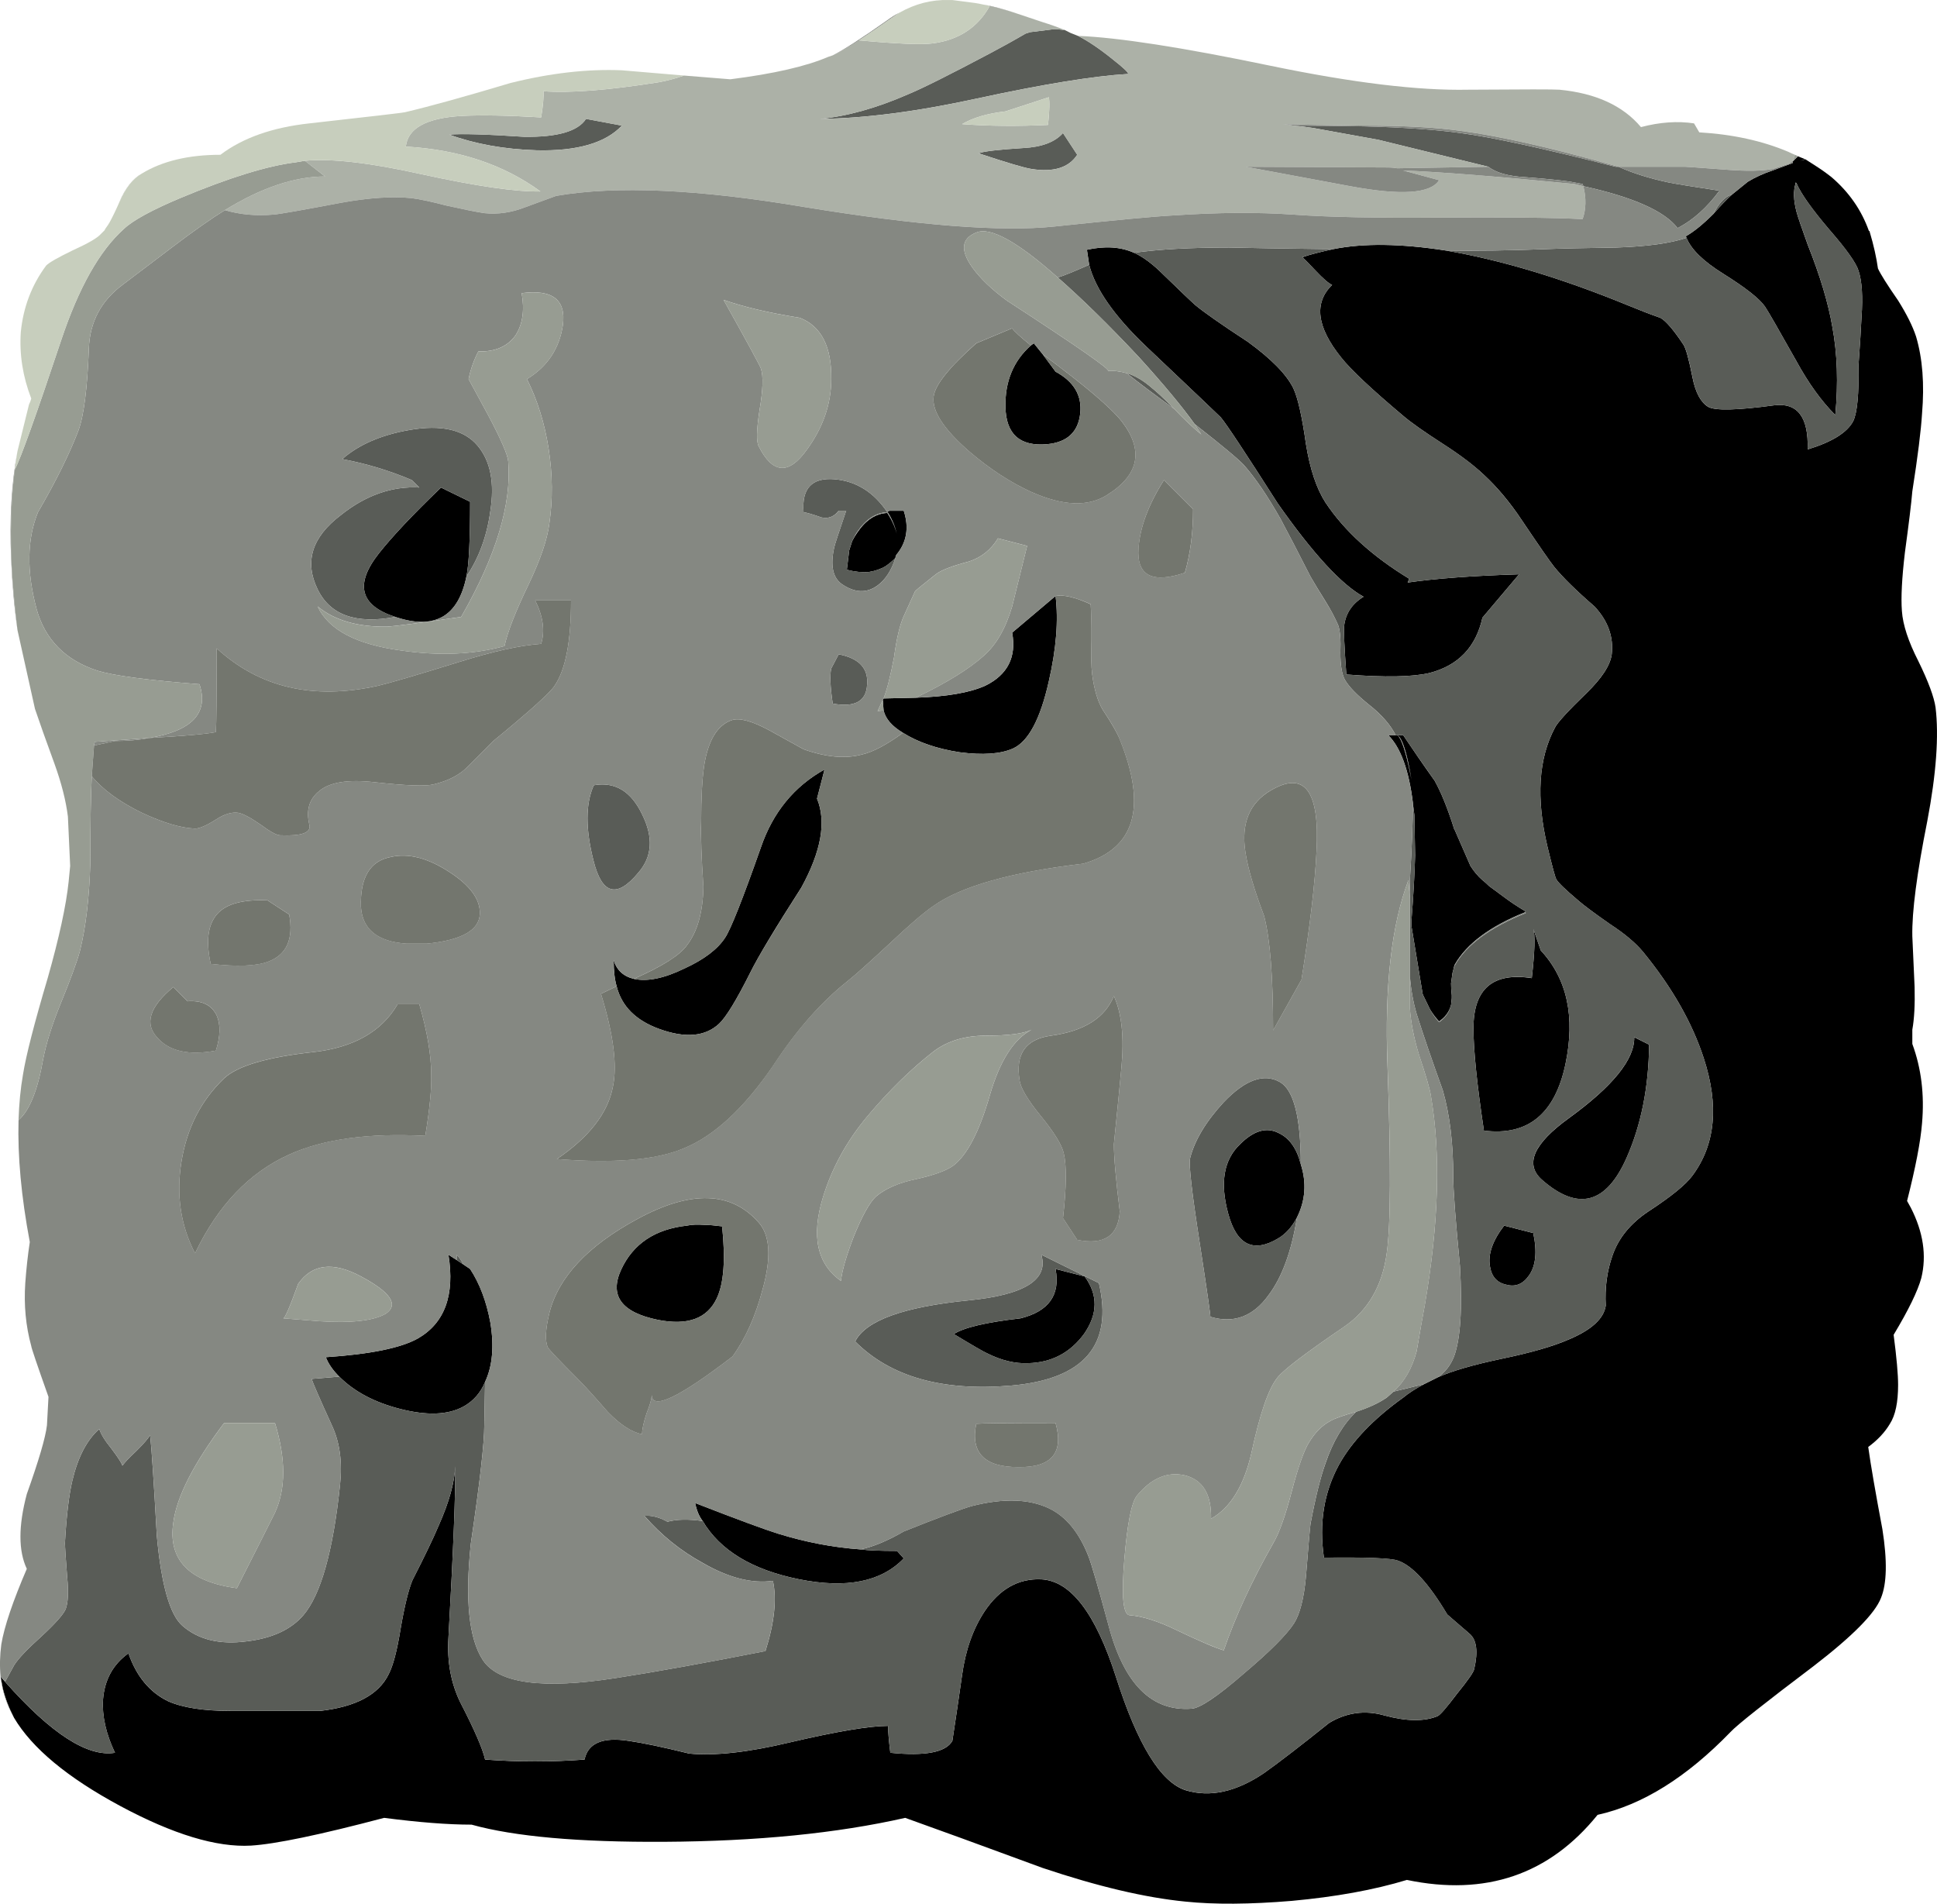
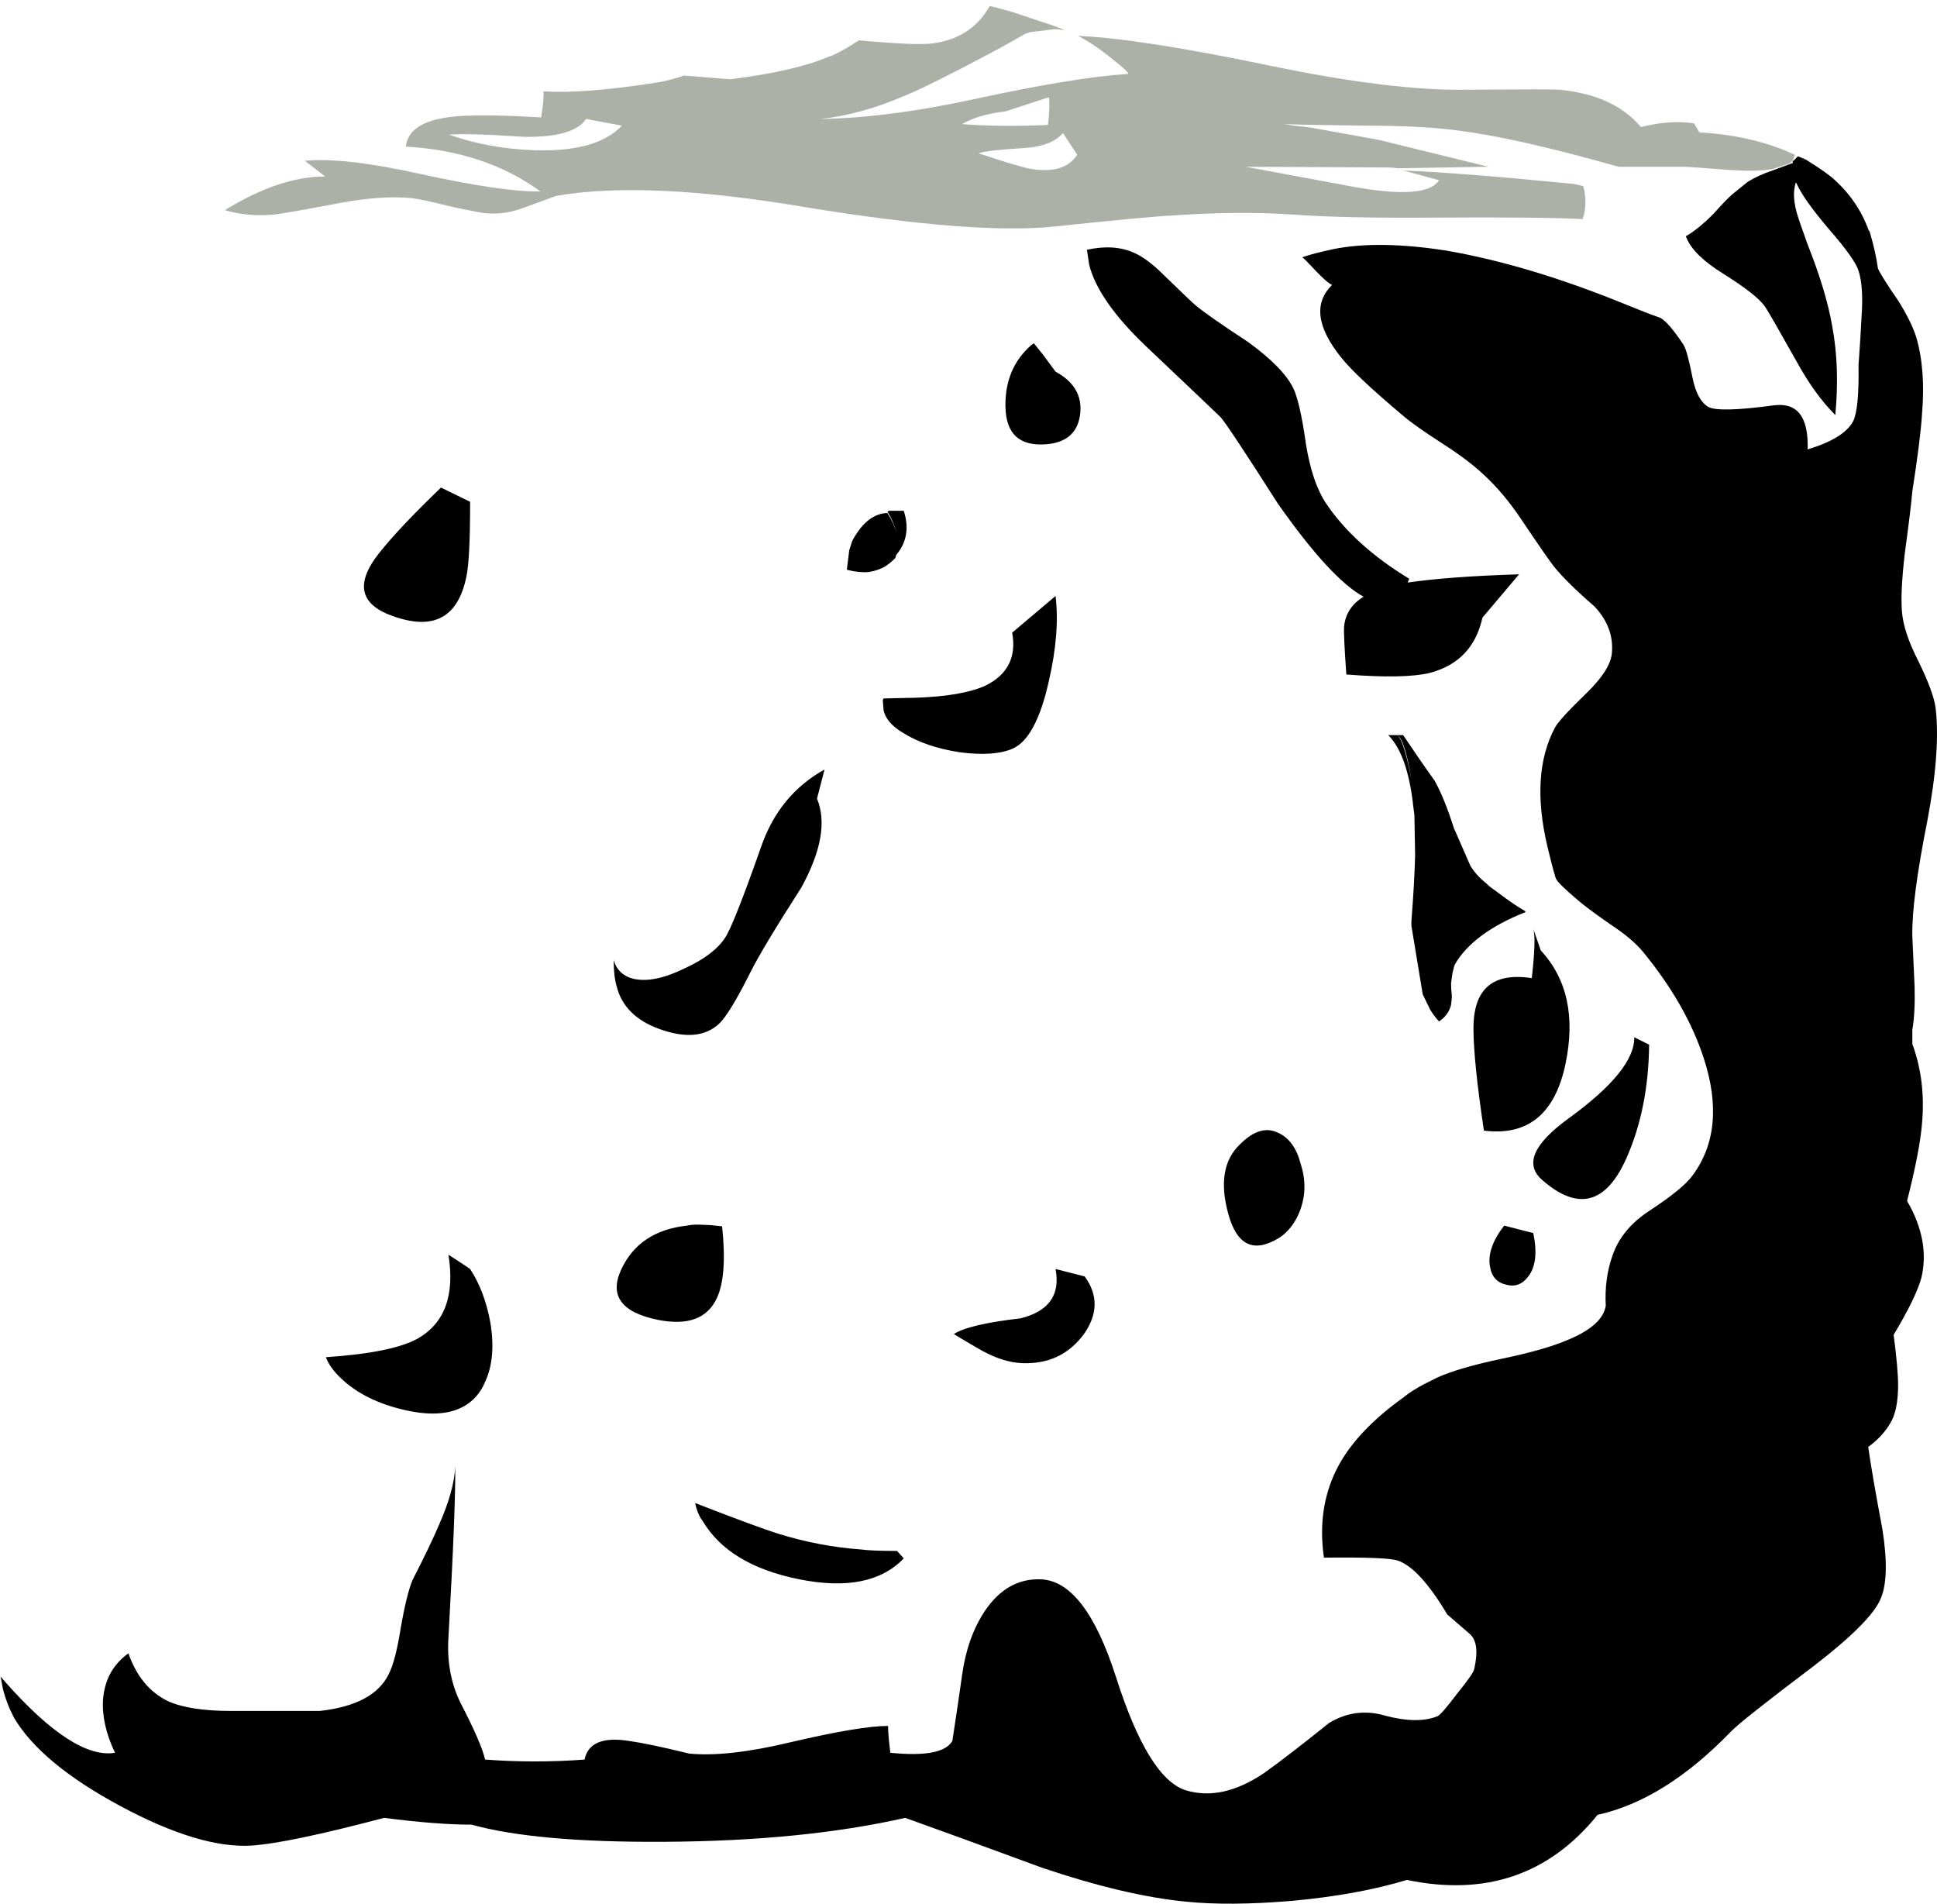
<svg xmlns="http://www.w3.org/2000/svg" version="1.1" viewBox="0 0 129.54 127.29" xml:space="preserve">
  <g transform="matrix(1.25 0 0 -1.25 0 127.29)">
    <g fill-rule="evenodd">
      <path d="m96.113 92.033-0.043 0.039v-0.039c-0.132-0.402-0.117-0.906 0.043-1.524 0.078-0.293 0.282-0.878 0.598-1.757 0.668-1.68 1.109-3.149 1.32-4.399 0.27-1.441 0.321-3.015 0.16-4.722-0.746 0.746-1.437 1.707-2.078 2.878-0.961 1.707-1.519 2.684-1.683 2.922-0.293 0.426-1.039 1.012-2.239 1.762-1.066 0.664-1.718 1.305-1.961 1.918l-0.039 0.082c0.426 0.238 0.918 0.637 1.481 1.199 0.426 0.481 0.758 0.824 1 1.039l0.84 0.68c0.398 0.242 0.84 0.441 1.32 0.602l1.078 0.398v0.082l0.281 0.277 0.2-0.078 0.203-0.082h-0.043l-0.239-0.078 0.282 0.078 0.558-0.359c0.293-0.188 0.575-0.387 0.84-0.598 0.934-0.801 1.602-1.762 2-2.883h0.039v-0.039c0.215-0.718 0.36-1.375 0.442-1.961 0.132-0.293 0.492-0.867 1.082-1.718 0.449-0.719 0.773-1.36 0.957-1.922 0.347-1.172 0.453-2.543 0.32-4.117-0.055-0.907-0.227-2.293-0.52-4.161-0.054-0.64-0.187-1.734-0.398-3.281-0.16-1.359-0.215-2.398-0.16-3.121 0.051-0.746 0.348-1.641 0.879-2.68 0.535-1.093 0.84-1.918 0.922-2.48 0.183-1.52 0.039-3.547-0.442-6.078-0.558-2.801-0.828-4.856-0.801-6.16 0.028-0.668 0.067-1.575 0.122-2.719 0.023-0.934-0.016-1.695-0.122-2.281v-0.762c0.481-1.305 0.653-2.719 0.52-4.238-0.078-0.989-0.348-2.375-0.801-4.161l0.199-0.359c0.668-1.308 0.856-2.562 0.563-3.762-0.188-0.691-0.68-1.707-1.481-3.039 0.161-1.226 0.239-2.121 0.239-2.679 0-0.934-0.145-1.629-0.438-2.082-0.269-0.454-0.656-0.868-1.16-1.239 0.133-0.961 0.387-2.425 0.758-4.402 0.266-1.68 0.242-2.906-0.078-3.68-0.321-0.824-1.52-2.039-3.602-3.64-2.613-1.973-4.093-3.145-4.441-3.52-2.348-2.426-4.719-3.906-7.117-4.437-2.586-3.2-5.989-4.36-10.203-3.481-1.758-0.535-3.813-0.906-6.157-1.121-2.242-0.187-4.136-0.199-5.683-0.039-2.16 0.211-4.703 0.813-7.637 1.797-3.336 1.23-5.789 2.121-7.363 2.683-3.653-0.828-7.946-1.253-12.879-1.281-4.586-0.027-8.028 0.281-10.321 0.918-1.253 0-2.812 0.121-4.679 0.363-3.442-0.91-5.813-1.402-7.121-1.484-1.84-0.105-4.172 0.602-7 2.121-2.825 1.52-4.719 3.094-5.68 4.719-0.266 0.508-0.465 1.027-0.598 1.562l-0.121 0.641 0.242-0.281c2.454-2.774 4.415-4.039 5.879-3.797-0.48 1.012-0.695 1.957-0.64 2.84 0.082 1.066 0.535 1.89 1.359 2.48 0.426-1.226 1.133-2.082 2.121-2.562 0.774-0.344 1.895-0.52 3.36-0.52h4.761c1.918 0.215 3.145 0.867 3.68 1.961 0.238 0.453 0.453 1.266 0.641 2.442 0.211 1.226 0.425 2.093 0.636 2.597 0.641 1.254 1.11 2.227 1.403 2.922 0.558 1.254 0.851 2.305 0.879 3.16 0.027-1.336-0.094-4.386-0.36-9.16-0.082-1.281 0.133-2.441 0.641-3.48 0.746-1.442 1.187-2.453 1.32-3.043 1.785-0.133 3.559-0.133 5.32 0 0.184 0.882 0.973 1.215 2.36 1 0.746-0.106 1.828-0.332 3.238-0.68 1.359-0.133 3.16 0.066 5.402 0.602 2.504 0.585 4.25 0.878 5.239 0.878 0-0.293 0.039-0.773 0.121-1.437 1.867-0.188 2.972 0.023 3.32 0.637 0.184 1.203 0.359 2.375 0.52 3.523 0.183 1.332 0.586 2.465 1.199 3.399 0.801 1.199 1.812 1.773 3.039 1.718 1.574-0.078 2.906-1.824 4-5.238 1.148-3.602 2.387-5.613 3.719-6.043 1.308-0.398 2.707-0.09 4.203 0.922 0.824 0.586 1.984 1.48 3.48 2.68 0.93 0.558 1.918 0.695 2.957 0.398 1.176-0.316 2.121-0.332 2.84-0.039 0.133 0.055 0.481 0.453 1.043 1.199 0.586 0.723 0.891 1.16 0.918 1.321 0.215 0.933 0.133 1.558-0.238 1.882-0.774 0.664-1.176 1.012-1.203 1.039-0.985 1.653-1.864 2.614-2.637 2.879-0.348 0.133-1.668 0.188-3.961 0.16-0.266 1.84 0 3.493 0.801 4.961 0.691 1.254 1.84 2.454 3.437 3.598 0.293 0.242 0.668 0.484 1.121 0.723l0.719 0.359c0.774 0.348 1.922 0.68 3.442 1 1.546 0.32 2.746 0.664 3.601 1.039 1.199 0.508 1.852 1.106 1.957 1.801-0.051 0.961 0.067 1.851 0.36 2.68 0.32 0.933 0.96 1.718 1.921 2.359 1.227 0.801 2.012 1.441 2.36 1.922 1.226 1.652 1.426 3.746 0.601 6.277-0.617 1.895-1.695 3.789-3.242 5.68-0.398 0.48-0.984 0.976-1.758 1.48-0.882 0.614-1.453 1.043-1.722 1.282-0.692 0.586-1.078 0.961-1.16 1.121-0.051 0.05-0.211 0.64-0.481 1.758-0.613 2.585-0.48 4.707 0.402 6.359 0.133 0.269 0.692 0.883 1.68 1.84 0.828 0.801 1.281 1.496 1.359 2.082 0.106 0.933-0.199 1.785-0.918 2.558-0.988 0.856-1.707 1.563-2.16 2.121-0.214 0.266-0.789 1.094-1.722 2.481-0.637 0.961-1.317 1.773-2.039 2.441-0.532 0.504-1.254 1.051-2.161 1.637-1.039 0.668-1.757 1.176-2.16 1.523-1.679 1.411-2.785 2.45-3.316 3.118-1.309 1.629-1.469 2.922-0.484 3.882-0.184 0.079-0.477 0.333-0.879 0.758-0.426 0.453-0.664 0.696-0.719 0.719 0.371 0.137 0.933 0.281 1.68 0.441 1.601 0.321 3.601 0.293 6-0.078 2.96-0.507 6.199-1.48 9.718-2.922 0.641-0.265 1.227-0.492 1.762-0.679 0.293-0.16 0.707-0.641 1.238-1.442 0.133-0.211 0.293-0.797 0.481-1.757 0.16-0.801 0.441-1.321 0.84-1.563 0.375-0.211 1.547-0.184 3.519 0.082 1.254 0.16 1.856-0.625 1.801-2.359 1.309 0.398 2.121 0.906 2.441 1.519 0.215 0.453 0.305 1.453 0.282 3 0.078 1.094 0.132 1.946 0.16 2.559 0.078 1.094 0.023 1.922-0.16 2.48-0.133 0.426-0.657 1.16-1.563 2.2-0.933 1.097-1.519 1.921-1.758 2.484zm-37.84-4.363-0.121 0.8c0.961 0.215 1.801 0.161 2.52-0.16 0.48-0.211 1.016-0.613 1.601-1.199 0.907-0.879 1.465-1.414 1.68-1.602 0.481-0.398 1.414-1.05 2.801-1.957 1.25-0.906 2.066-1.734 2.437-2.48 0.243-0.508 0.469-1.508 0.68-3 0.215-1.336 0.563-2.375 1.043-3.121 1.012-1.52 2.508-2.879 4.481-4.078l-0.083-0.203c1.469 0.214 3.454 0.363 5.961 0.441l-1.961-2.32c-0.347-1.575-1.292-2.559-2.839-2.961-0.907-0.211-2.387-0.239-4.442-0.078-0.105 1.464-0.144 2.332-0.117 2.601 0.078 0.664 0.426 1.184 1.039 1.559-1.172 0.64-2.707 2.304-4.598 5-1.734 2.719-2.75 4.254-3.043 4.597-0.105 0.11-1.441 1.375-4 3.801-1.707 1.629-2.718 3.082-3.039 4.36zm18.239-39.84-0.379 0.781c-8e-3 0.023-0.016 0.043-0.02 0.059l-0.601 3.64v0.242c0.105 1.332 0.172 2.504 0.199 3.52l-0.039 2.16c-0.027 0.211-0.051 0.414-0.078 0.598v0.043c-0.215 1.758-0.656 2.972-1.321 3.636h0.797c0.535-0.796 1.094-1.613 1.684-2.437 0.344-0.613 0.691-1.469 1.039-2.563 0-0.023 0.012-0.05 0.039-0.078l0.84-1.922c0.187-0.293 0.398-0.546 0.64-0.757 0.106-0.082 0.227-0.188 0.36-0.321l0.922-0.679c0.293-0.215 0.636-0.442 1.039-0.68-0.028 0-0.039-0.016-0.039-0.039-1.867-0.746-3.121-1.68-3.762-2.801-0.035-0.086-0.059-0.18-0.078-0.281l-0.043-0.16-0.078-0.559c0-0.187 0.012-0.402 0.039-0.641v-0.16l-0.039-0.359-0.039-0.121c-0.098-0.297-0.297-0.551-0.602-0.758-0.18 0.191-0.34 0.406-0.48 0.637zm11.718-1.879c-0.023-2.266-0.425-4.281-1.199-6.039-1.093-2.481-2.597-2.883-4.519-1.203-0.957 0.828-0.481 1.933 1.441 3.32 2.348 1.707 3.508 3.148 3.481 4.32l0.796-0.398zm-6.199 6.199 0.403-1.16c1.41-1.52 1.851-3.547 1.32-6.078-0.563-2.668-2.016-3.856-4.363-3.559-0.371 2.477-0.559 4.305-0.559 5.477 0 2.109 1.039 3 3.121 2.679 0.16 1.415 0.188 2.297 0.078 2.641zm-7.32 10.359c0.187-0.023 0.402-0.558 0.641-1.597 0.058-0.262 0.113-0.52 0.16-0.781-0.047 0.289-0.098 0.574-0.16 0.859-0.211 0.988-0.426 1.496-0.641 1.519zm-5.117-22.957c0.316-0.988 0.25-1.933-0.203-2.843-0.266-0.504-0.598-0.879-1-1.118-1.332-0.8-2.227-0.359-2.68 1.321-0.453 1.652-0.238 2.89 0.641 3.719 0.718 0.718 1.402 0.921 2.039 0.601 0.586-0.266 0.988-0.828 1.203-1.68zm10.117-5.441c-0.106 0.641 0.148 1.359 0.762 2.16l1.558-0.398c0.215-1.016 0.133-1.774-0.238-2.282-0.32-0.453-0.723-0.613-1.203-0.48-0.504 0.105-0.797 0.441-0.879 1zm-42.117-13.641c-0.188 0.243-0.321 0.563-0.403 0.961 2.266-0.879 3.747-1.425 4.442-1.64 1.465-0.453 2.933-0.735 4.398-0.84 0.403-0.055 1.055-0.082 1.961-0.082l0.36-0.399c-1.2-1.254-3.067-1.625-5.598-1.117-2.508 0.504-4.227 1.543-5.16 3.117zm-19.442 7.723c-0.347 0.344-0.586 0.691-0.718 1.039 2.371 0.16 4.011 0.492 4.918 1 1.441 0.824 1.988 2.32 1.64 4.481l0.442-0.282 0.359-0.238 0.359-0.242c0.508-0.774 0.868-1.719 1.078-2.84 0.215-1.281 0.122-2.348-0.277-3.199-0.242-0.586-0.629-1.028-1.16-1.321-0.828-0.453-1.961-0.492-3.402-0.121-1.36 0.348-2.438 0.922-3.239 1.723zm37.641 54.68 0.68-0.922c0.984-0.531 1.425-1.281 1.32-2.238-0.109-0.989-0.695-1.536-1.762-1.641-1.465-0.133-2.211 0.531-2.238 2-0.027 1.359 0.426 2.453 1.359 3.281l0.16 0.117 0.481-0.597zm-8.52-19.043-0.043 0.562 0.043 0.078 1.719 0.039c1.653 0.055 2.895 0.27 3.719 0.641 1.199 0.586 1.68 1.535 1.441 2.84l2.321 1.961c0.16-1.305 0.039-2.824-0.36-4.559-0.453-2.027-1.093-3.226-1.922-3.601-0.664-0.293-1.613-0.36-2.839-0.2-1.227 0.188-2.239 0.536-3.04 1.04-0.585 0.347-0.933 0.746-1.039 1.199zm-1.679 9.062c0.078 0.16 0.172 0.313 0.277 0.461 0.453 0.664 0.988 1.012 1.602 1.039 0.238-0.359 0.406-0.726 0.5-1.101-0.09 0.402-0.258 0.793-0.5 1.179l0.121 0.039h0.758c0.293-0.906 0.16-1.691-0.399-2.359l-0.043-0.117v-0.043c-0.156-0.16-0.332-0.305-0.519-0.438-0.266-0.16-0.571-0.265-0.918-0.32-0.348-0.027-0.735 0.012-1.161 0.121v0.039l0.122 1 0.16 0.5zm-12.602-23.82c-0.105 0.348-0.16 0.812-0.16 1.398 0.16-0.531 0.52-0.867 1.078-1 0.723-0.16 1.629 0.028 2.723 0.563 1.039 0.476 1.758 1.023 2.16 1.637 0.293 0.429 0.934 2.043 1.918 4.839 0.641 1.868 1.773 3.254 3.402 4.161l-0.402-1.559c0.508-1.227 0.227-2.812-0.84-4.758-1.387-2.16-2.293-3.668-2.719-4.523-0.746-1.492-1.308-2.41-1.679-2.758-0.746-0.695-1.813-0.785-3.2-0.281-1.253 0.453-2.015 1.215-2.281 2.281zm-8.039 21.918c-0.43-2.106-1.656-2.84-3.68-2.199l-0.121 0.039c-1.894 0.613-2.187 1.746-0.879 3.402 0.692 0.879 1.797 2.055 3.321 3.52l1.558-0.762c0-2.051-0.066-3.387-0.199-4zm13.68-34.758c0.187-1.762 0.094-3.039-0.281-3.84-0.508-1.093-1.559-1.48-3.161-1.16-1.945 0.399-2.597 1.293-1.961 2.68 0.641 1.387 1.817 2.172 3.524 2.359 0.238 0.055 0.558 0.067 0.957 0.039 0.215 0 0.519-0.027 0.922-0.078zm15.961-4.922c1.519 0.375 2.144 1.254 1.879 2.641l1.558-0.399c0.723-0.988 0.707-2.015-0.039-3.082-0.746-1.011-1.746-1.531-3-1.558-0.691-0.028-1.414 0.148-2.16 0.519-0.187 0.078-0.785 0.426-1.801 1.039 0.535 0.348 1.723 0.629 3.563 0.84z" />
-       <path d="m90.23 89.111c0.243-0.613 0.895-1.254 1.961-1.918 1.2-0.75 1.95-1.336 2.243-1.762 0.16-0.238 0.718-1.215 1.679-2.922 0.641-1.171 1.332-2.132 2.078-2.878 0.161 1.707 0.11 3.281-0.16 4.722-0.211 1.25-0.652 2.719-1.316 4.399-0.32 0.879-0.52 1.464-0.602 1.757-0.16 0.618-0.172 1.122-0.039 1.524h0.039c0.242-0.563 0.828-1.387 1.758-2.481 0.91-1.043 1.43-1.773 1.563-2.199 0.187-0.562 0.238-1.387 0.16-2.48-0.028-0.614-0.082-1.469-0.16-2.563 0.027-1.547-0.067-2.547-0.282-3-0.32-0.613-1.132-1.117-2.441-1.519 0.055 1.734-0.547 2.519-1.797 2.359-1.976-0.266-3.148-0.293-3.519-0.078-0.403 0.238-0.684 0.758-0.84 1.559-0.188 0.96-0.348 1.546-0.485 1.761-0.531 0.801-0.945 1.278-1.238 1.438-0.531 0.187-1.121 0.414-1.762 0.679-3.515 1.442-6.758 2.415-9.718 2.922 1.628-0.027 3.441 0 5.441 0.078 0.668 0.028 1.895 0.055 3.68 0.082 1.652 0.055 2.906 0.227 3.757 0.52zm-18.878-0.602c-0.747-0.156-1.309-0.304-1.68-0.437 0.055-0.027 0.293-0.266 0.719-0.719 0.402-0.429 0.695-0.683 0.879-0.762-0.985-0.96-0.825-2.253 0.484-3.878 0.531-0.668 1.637-1.707 3.316-3.122 0.403-0.347 1.121-0.855 2.16-1.519 0.907-0.586 1.629-1.133 2.161-1.641 0.718-0.668 1.402-1.48 2.039-2.441 0.933-1.387 1.508-2.211 1.722-2.481 0.453-0.558 1.172-1.265 2.16-2.117 0.719-0.773 1.024-1.629 0.918-2.562-0.078-0.586-0.531-1.278-1.359-2.078-0.988-0.961-1.547-1.575-1.68-1.84-0.882-1.653-1.015-3.774-0.402-6.36 0.27-1.121 0.43-1.707 0.481-1.761 0.082-0.16 0.468-0.532 1.16-1.121 0.269-0.239 0.84-0.664 1.722-1.278 0.774-0.508 1.36-1 1.758-1.48 1.547-1.895 2.625-3.789 3.242-5.68 0.825-2.535 0.625-4.629-0.601-6.281-0.348-0.481-1.133-1.121-2.36-1.918-0.961-0.641-1.601-1.43-1.921-2.363-0.293-0.825-0.415-1.719-0.36-2.68-0.105-0.691-0.758-1.293-1.957-1.797-0.855-0.375-2.055-0.723-3.601-1.043-1.52-0.32-2.668-0.652-3.442-1 0.402 0.27 0.695 0.641 0.883 1.121 0.344 0.934 0.449 2.547 0.316 4.84-0.238 2.453-0.359 4.055-0.359 4.801 0 1.758-0.184 3.293-0.559 4.597-0.558 1.547-1.027 2.911-1.398 4.082-0.188 0.641-0.309 1.321-0.363 2.04v5.121c0.109 1.757 0.16 3.121 0.16 4.078 0.027-0.184 0.055-0.387 0.082-0.598l0.039-2.16c-0.027-1.016-0.094-2.188-0.199-3.52v-0.242l0.601-3.64c4e-3 -0.016 0.012-0.036 0.02-0.059l0.379-0.781c0.136-0.242 0.297-0.469 0.48-0.68 0.305 0.215 0.508 0.481 0.602 0.801l0.039 0.121 0.039 0.359v0.16c-0.027 0.239-0.039 0.454-0.039 0.641l0.078 0.559 0.043 0.16c0.019 0.094 0.047 0.172 0.078 0.238 0.613 1.094 1.883 2.027 3.801 2.801l-0.039 0.043c0 0.023 0.011 0.039 0.039 0.039-0.403 0.238-0.746 0.465-1.039 0.68l-0.922 0.679c-0.133 0.133-0.254 0.239-0.36 0.321-0.242 0.214-0.453 0.464-0.64 0.757l-0.84 1.922c-0.027 0.028-0.039 0.055-0.039 0.078-0.348 1.094-0.695 1.95-1.039 2.563-0.59 0.828-1.149 1.641-1.684 2.437h-0.398c-0.293 0.563-0.758 1.094-1.399 1.602-0.668 0.535-1.109 0.988-1.32 1.359-0.16 0.293-0.242 0.774-0.242 1.442 0.027 0.691-0.012 1.187-0.117 1.48-0.188 0.426-0.414 0.852-0.68 1.278-0.32 0.507-0.586 0.949-0.801 1.32-0.695 1.363-1.226 2.387-1.601 3.082-0.692 1.227-1.348 2.187-1.957 2.879-0.297 0.32-1.176 1.055-2.641 2.199-0.668 0.934-1.668 2.137-3 3.602-1.574 1.679-3.016 3.093-4.32 4.238 0.293 0.082 0.851 0.309 1.679 0.68 0.321-1.278 1.332-2.731 3.039-4.36 2.559-2.426 3.895-3.691 4-3.801 0.293-0.343 1.309-1.878 3.043-4.597 1.891-2.696 3.426-4.36 4.598-5-0.613-0.375-0.961-0.895-1.039-1.559-0.027-0.269 0.012-1.137 0.117-2.601 2.055-0.161 3.535-0.133 4.442 0.078 1.547 0.402 2.492 1.386 2.839 2.961l1.961 2.32c-2.507-0.078-4.492-0.227-5.961-0.441l0.083 0.203c-1.973 1.199-3.469 2.558-4.481 4.078-0.48 0.746-0.828 1.785-1.043 3.121-0.211 1.492-0.437 2.492-0.68 3-0.371 0.746-1.183 1.574-2.437 2.48-1.387 0.907-2.32 1.559-2.801 1.957-0.215 0.188-0.773 0.723-1.68 1.602-0.585 0.586-1.121 0.988-1.601 1.199 1.332 0.188 3.027 0.281 5.082 0.281 1.144-0.027 2.84-0.054 5.078-0.082h0.52zm20.32 1.883c0.242 0.481 0.508 0.801 0.801 0.961l0.199 0.078c-0.238-0.215-0.574-0.558-1-1.039zm-22.481 4.719c0.989 0 2.254-0.012 3.801-0.039 2.106-0.055 3.828-0.172 5.16-0.359 1.653-0.215 4.414-0.817 8.282-1.801h0.16c0.773-0.348 1.664-0.625 2.679-0.84 0.399-0.082 1.305-0.227 2.719-0.441-0.668-0.907-1.414-1.575-2.238-2-0.695 0.906-2.375 1.656-5.043 2.242l-0.039 0.117-0.442 0.082c-0.347 0.078-1.21 0.172-2.597 0.281-0.934 0.051-1.602 0.238-2 0.559-2.613 0.64-4.574 1.121-5.883 1.441l-3.52 0.637c-0.363 0.055-0.707 0.094-1.039 0.121zm7-67.32c-0.453-0.239-0.824-0.481-1.121-0.719-1.597-1.148-2.746-2.348-3.437-3.602-0.801-1.464-1.067-3.117-0.801-4.957 2.293 0.028 3.613-0.027 3.961-0.16 0.773-0.269 1.652-1.226 2.641-2.883 0.023-0.023 0.425-0.371 1.199-1.039 0.371-0.32 0.453-0.945 0.238-1.879-0.027-0.16-0.332-0.601-0.918-1.32-0.558-0.746-0.906-1.148-1.039-1.199-0.723-0.293-1.668-0.281-2.844 0.039-1.039 0.293-2.023 0.16-2.957-0.398-1.492-1.204-2.652-2.094-3.48-2.684-1.492-1.012-2.895-1.316-4.199-0.918-1.336 0.426-2.575 2.441-3.723 6.039-1.09 3.414-2.426 5.16-4 5.242-1.227 0.051-2.238-0.519-3.039-1.722-0.613-0.934-1.012-2.067-1.199-3.399-0.161-1.148-0.336-2.32-0.52-3.519-0.348-0.614-1.453-0.829-3.32-0.641-0.078 0.668-0.121 1.148-0.121 1.441-0.985 0-2.735-0.293-5.239-0.882-2.242-0.532-4.039-0.731-5.402-0.598-1.41 0.348-2.492 0.574-3.238 0.68-1.387 0.214-2.172-0.122-2.36-1-1.761-0.133-3.535-0.133-5.32 0-0.133 0.586-0.574 1.601-1.32 3.039-0.508 1.043-0.719 2.203-0.641 3.48 0.266 4.774 0.387 7.828 0.36 9.16-0.028-0.851-0.321-1.906-0.879-3.16-0.293-0.691-0.762-1.664-1.399-2.918-0.215-0.508-0.429-1.375-0.64-2.601-0.188-1.172-0.403-1.985-0.641-2.438-0.535-1.094-1.762-1.75-3.68-1.961h-4.761c-1.465 0-2.586 0.172-3.36 0.52-0.984 0.48-1.691 1.332-2.121 2.558-0.824-0.586-1.277-1.414-1.359-2.48-0.051-0.879 0.16-1.824 0.64-2.84-1.464-0.238-3.425 1.027-5.879 3.801 0.106 0.187 0.266 0.48 0.481 0.879 0.211 0.347 0.707 0.867 1.48 1.562 0.719 0.664 1.145 1.145 1.278 1.438 0.133 0.347 0.16 0.922 0.082 1.722-0.082 1.067-0.121 1.664-0.121 1.797 0.082 1.469 0.215 2.586 0.398 3.36 0.297 1.253 0.774 2.175 1.441 2.761 0.083-0.265 0.293-0.613 0.641-1.039 0.344-0.457 0.547-0.762 0.598-0.922 0.109 0.16 0.359 0.426 0.761 0.801 0.399 0.399 0.641 0.68 0.719 0.84 0.082-0.719 0.199-2.52 0.36-5.398 0.242-2.618 0.695-4.215 1.363-4.801 0.851-0.75 2-1.028 3.437-0.84 1.36 0.16 2.375 0.625 3.039 1.398 0.934 1.094 1.59 3.414 1.961 6.961 0.133 1.227-0.011 2.293-0.437 3.199-0.668 1.465-1.027 2.293-1.082 2.481l1.48 0.121c0.801-0.801 1.879-1.375 3.239-1.723 1.441-0.371 2.574-0.332 3.402 0.121 0.531 0.293 0.918 0.735 1.16 1.321l-0.043-2.321c0-0.96-0.238-3.066-0.719-6.32-0.32-3.012-0.105-5.094 0.641-6.238 0.828-1.254 3.199-1.574 7.121-0.961 2.078 0.32 4.746 0.801 8 1.441 0.481 1.52 0.613 2.774 0.399 3.758-1.122-0.16-2.375 0.16-3.758 0.961-1.176 0.641-2.215 1.481-3.121 2.52 0.398 0.027 0.812-0.082 1.238-0.321 0.48 0.133 1.109 0.149 1.883 0.039 0.933-1.574 2.652-2.613 5.16-3.117 2.531-0.508 4.398-0.133 5.598 1.117l-0.36 0.403c-0.906 0-1.558 0.023-1.961 0.078 0.668 0.133 1.442 0.453 2.321 0.961 1.867 0.746 3.082 1.199 3.64 1.359 1.68 0.426 3.051 0.387 4.121-0.117 0.907-0.43 1.614-1.281 2.117-2.563 0.161-0.398 0.52-1.64 1.082-3.718 0.825-3.121 2.305-4.602 4.442-4.442 0.449 0.028 1.383 0.653 2.797 1.883 1.387 1.172 2.281 2.067 2.679 2.68 0.321 0.504 0.536 1.347 0.641 2.519 0.133 1.68 0.215 2.614 0.242 2.801 0.266 1.41 0.532 2.492 0.801 3.238 0.398 1.172 0.945 2.094 1.641 2.762 0.664 0.211 1.211 0.465 1.636 0.758l0.364 0.32 1.636 0.399zm-19.238 72.441c0.106-0.055 0.211-0.105 0.317-0.16 0.136-0.055 0.269-0.106 0.402-0.16 0.531-0.266 1.148-0.68 1.84-1.238 0.613-0.481 0.894-0.75 0.84-0.801h-0.04c-1.812-0.108-4.507-0.545-8.082-1.319-3.199-0.695-5.984-1.054-8.359-1.082 1.441 0.137 3.016 0.575 4.723 1.321 0.773 0.32 2.238 1.054 4.398 2.199 0.559 0.297 1.188 0.641 1.879 1.043 0.082 0.023 0.16 0.051 0.242 0.078l1.282 0.16c0.16 0 0.316-0.012 0.476-0.039h0.082zm25.078-48.08c0.11-0.344 0.082-1.226-0.078-2.637-2.082 0.317-3.121-0.574-3.121-2.683 0-1.172 0.188-3 0.559-5.477 2.347-0.297 3.8 0.891 4.363 3.559 0.531 2.531 0.09 4.558-1.32 6.078l-0.403 1.16zm6.199-6.199-0.796 0.402c0.023-1.176-1.133-2.613-3.481-4.32-1.922-1.387-2.402-2.492-1.441-3.32 1.918-1.68 3.426-1.282 4.519 1.199 0.774 1.762 1.176 3.773 1.199 6.039zm-18.636-6.399c-0.215 0.852-0.617 1.414-1.203 1.68-0.637 0.32-1.321 0.121-2.039-0.601-0.879-0.825-1.094-2.067-0.641-3.719 0.453-1.68 1.348-2.121 2.68-1.321 0.402 0.243 0.734 0.614 1 1.122-0.293-1.817-0.797-3.2-1.52-4.161-0.824-1.148-1.867-1.535-3.117-1.16 0.023 0-0.16 1.305-0.563 3.918-0.425 2.723-0.597 4.242-0.519 4.563 0.242 0.957 0.84 1.957 1.801 3 1.148 1.199 2.148 1.558 3 1.078 0.746-0.426 1.121-1.895 1.121-4.399zm10.117-5.441c0.082-0.559 0.375-0.891 0.883-1 0.476-0.133 0.879 0.027 1.199 0.48 0.371 0.508 0.453 1.266 0.238 2.282l-1.558 0.398c-0.614-0.801-0.868-1.519-0.762-2.16zm-22.078 59.441c-0.453-0.695-1.266-0.945-2.442-0.761-0.371 0.054-1.32 0.336-2.839 0.84 0.293 0.109 1.093 0.199 2.402 0.281 0.984 0.051 1.691 0.32 2.117 0.801l0.762-1.161zm5.199-13.601c-1.066 0.773-1.918 1.414-2.559 1.922 0.454-0.133 0.907-0.403 1.36-0.801 0.211-0.16 0.613-0.535 1.199-1.121zm-17.238-7.059-0.16-0.5-0.122-1v-0.039c0.426-0.109 0.813-0.148 1.161-0.121 0.347 0.055 0.652 0.16 0.918 0.32 0.187 0.133 0.363 0.278 0.519 0.438-0.211-0.664-0.531-1.16-0.957-1.477-0.586-0.429-1.226-0.402-1.922 0.078-0.48 0.348-0.613 1-0.398 1.961 0.027 0.133 0.238 0.786 0.64 1.961h-0.402c-0.238-0.32-0.547-0.441-0.918-0.363-0.453 0.16-0.773 0.254-0.961 0.281-0.105 1.282 0.453 1.868 1.68 1.762 1.148-0.109 2.082-0.695 2.801-1.762-0.614-0.027-1.149-0.375-1.602-1.039-0.109-0.164-0.199-0.332-0.277-0.5zm0.797-7.699c-0.051-0.883-0.664-1.215-1.84-1-0.133 0.906-0.16 1.531-0.078 1.879l0.398 0.758c1.094-0.211 1.602-0.758 1.52-1.637zm-15.039 30.277 1.921-0.359c-0.882-0.934-2.402-1.371-4.562-1.32-1.734 0.054-3.293 0.336-4.68 0.84 0.668 0.054 2 0.015 4-0.118 1.789-0.027 2.895 0.293 3.321 0.957zm-6.399-24.48c0.133 0.617 0.199 1.949 0.199 4l-1.558 0.762c-1.524-1.465-2.629-2.641-3.321-3.52-1.308-1.652-1.015-2.785 0.879-3.402-2.105-0.399-3.492 0.094-4.16 1.48-0.719 1.469-0.304 2.789 1.238 3.961 1.336 1.067 2.735 1.559 4.204 1.481l-0.403 0.398c-1.199 0.508-2.437 0.883-3.719 1.121 0.879 0.774 2.079 1.293 3.598 1.559 1.707 0.297 2.922 0.015 3.641-0.84 0.695-0.824 0.922-2 0.679-3.52-0.183-1.332-0.613-2.492-1.277-3.48zm6.801-11.199 0.039 0.039c1.117 0.187 1.973-0.332 2.559-1.559 0.613-1.226 0.546-2.265-0.2-3.121-1.148-1.387-1.949-1.172-2.398 0.641-0.43 1.679-0.43 3.015 0 4zm-7.32-25.36v0.282c0.105-0.106 0.226-0.282 0.359-0.52l-0.359 0.238zm30.16-3.121c-1.84-0.211-3.028-0.492-3.563-0.84 1.016-0.613 1.614-0.957 1.801-1.039 0.746-0.375 1.469-0.547 2.16-0.519 1.254 0.027 2.254 0.547 3 1.558 0.746 1.071 0.762 2.094 0.039 3.082l-1.558 0.399c0.265-1.387-0.36-2.266-1.879-2.641zm4.199 1.883c0.773-3.309-0.789-5.137-4.68-5.48-3.683-0.321-6.468 0.464-8.359 2.359 0.558 1.117 2.586 1.852 6.078 2.199 2.988 0.293 4.281 1.106 3.879 2.442l3.082-1.52z" fill="#595c57" />
      <path d="m69.191 95.111c0.332-0.027 0.676-0.066 1.039-0.121l3.524-0.637c1.305-0.32 3.266-0.801 5.879-1.441l-4.879-0.082c-0.16 0.027-0.309 0.043-0.442 0.043l-7.679 0.039c0.027 0 1.894-0.348 5.597-1.039 2.723-0.508 4.309-0.403 4.762 0.32l-1.922 0.52c2.028-0.082 5.082-0.321 9.16-0.723l0.481-0.117c0.16-0.641 0.148-1.227-0.039-1.762-1.574 0.082-4.145 0.105-7.719 0.082-3.308-0.027-5.894 0.023-7.762 0.16-1.89 0.133-4.023 0.117-6.398-0.043-1.016-0.051-3.148-0.254-6.398-0.597-2.829-0.293-7.27 0.05-13.321 1.039-5.679 0.961-10.121 1.16-13.32 0.601-0.082-0.027-0.629-0.226-1.641-0.601-0.746-0.293-1.48-0.399-2.199-0.321-0.508 0.082-1.176 0.215-2 0.399-0.828 0.215-1.453 0.347-1.883 0.402-1.011 0.106-2.265 0.027-3.758-0.242-2.105-0.399-3.32-0.613-3.64-0.637-0.934-0.082-1.801 0-2.602 0.238 1.949 1.2 3.735 1.801 5.364 1.801l-1.083 0.84c1.415 0.133 3.493-0.105 6.243-0.719 2.933-0.64 5.05-0.949 6.359-0.922-1.976 1.442-4.375 2.239-7.203 2.399 0.109 0.988 1.109 1.535 3 1.641 1.043 0.054 2.457 0.027 4.242-0.079 0.106 0.664 0.145 1.133 0.121 1.399 1.414-0.106 3.465 0.055 6.16 0.48 0.454 0.082 0.907 0.2 1.36 0.36l2.48-0.2c2.321 0.293 4.067 0.696 5.238 1.2l0.243 0.082c0.398 0.183 0.863 0.453 1.398 0.801 2.051-0.188 3.371-0.243 3.961-0.161 1.387 0.184 2.398 0.852 3.039 2 0.348-0.082 0.746-0.187 1.199-0.32l1.68-0.562c0.348-0.106 0.723-0.239 1.121-0.399h-0.082c-0.16 0.027-0.32 0.039-0.48 0.039l-1.278-0.16c-0.082-0.027-0.16-0.055-0.242-0.078-0.691-0.402-1.316-0.746-1.879-1.043-2.16-1.145-3.625-1.879-4.398-2.199-1.707-0.746-3.282-1.184-4.723-1.321 2.375 0.028 5.16 0.387 8.359 1.082 3.575 0.774 6.27 1.211 8.082 1.321h0.04c0.054 0.051-0.227 0.32-0.84 0.801-0.692 0.558-1.305 0.972-1.84 1.238 2.133-0.082 5.574-0.613 10.32-1.602 4.375-0.906 7.895-1.332 10.559-1.277 2.988 0.023 4.613 0.023 4.883 0 1.945-0.188 3.398-0.856 4.359-2 1.012 0.266 1.961 0.332 2.84 0.199l0.281-0.48c1.785-0.106 3.371-0.453 4.758-1.039 0.105-0.055 0.226-0.106 0.359-0.161l-0.117-0.32-0.203-0.16-0.879-0.281c-0.559-0.106-1.375-0.117-2.441-0.039-1.414 0.105-2.161 0.16-2.239 0.16h-3.558c-3.574 1.012-6.387 1.652-8.442 1.918-1.308 0.187-3.027 0.281-5.16 0.281-2.043 0.023-3.484 0.051-4.32 0.082 0.168-0.016 0.34-0.043 0.519-0.082zm-11.558-1.559-0.762 1.161c-0.426-0.481-1.133-0.75-2.117-0.801-1.309-0.082-2.109-0.172-2.402-0.281 1.519-0.504 2.468-0.786 2.839-0.84 1.176-0.184 1.989 0.066 2.442 0.761zm-1.52 3.079-2.32-0.758c-0.961-0.11-1.734-0.336-2.32-0.68 1.441-0.109 2.972-0.121 4.597-0.043 0.082 0.746 0.094 1.242 0.043 1.481zm-24.761-1.161c-0.426-0.664-1.532-0.984-3.321-0.957-2 0.133-3.332 0.172-4 0.118 1.387-0.504 2.949-0.786 4.68-0.84 2.16-0.051 3.68 0.386 4.562 1.32l-1.921 0.359z" fill="#acb1a7" />
-       <path d="m77.352 88.431c-2.399 0.375-4.399 0.399-6 0.078h-0.52c-2.238 0.028-3.934 0.055-5.078 0.082-2.055 0-3.75-0.093-5.082-0.281-0.719 0.321-1.559 0.375-2.52 0.16l0.118-0.8c-0.825-0.371-1.383-0.598-1.68-0.68-2.16 1.922-3.613 2.723-4.36 2.402-0.8-0.32-0.867-0.949-0.199-1.883 0.426-0.585 1.039-1.171 1.84-1.757 3.813-2.481 5.613-3.735 5.399-3.762 0.269 0.027 0.601-0.012 1-0.117 0.64-0.508 1.496-1.149 2.562-1.922 0.531-0.559 1.012-1.012 1.438-1.36l-0.36 0.559c1.469-1.144 2.348-1.879 2.641-2.199 0.613-0.692 1.269-1.652 1.961-2.879 0.375-0.695 0.906-1.719 1.601-3.082 0.211-0.371 0.481-0.813 0.797-1.32 0.27-0.426 0.496-0.852 0.684-1.278 0.105-0.293 0.144-0.789 0.117-1.48 0-0.668 0.082-1.149 0.242-1.442 0.211-0.371 0.652-0.824 1.317-1.359 0.64-0.508 1.109-1.039 1.402-1.602h-0.402c0.668-0.664 1.109-1.878 1.32-3.636v-0.043c0-0.957-0.051-2.321-0.16-4.078v-1l-0.078 1c-0.907-2.399-1.282-5.696-1.122-9.879 0.188-5.227 0.176-8.586-0.039-10.082-0.238-1.758-1.015-3.082-2.32-3.961-2-1.36-3.172-2.25-3.519-2.68-0.481-0.586-0.946-1.934-1.399-4.039-0.402-1.758-1.121-2.934-2.16-3.52 0.027 1.305-0.441 2.079-1.402 2.321-0.934 0.211-1.786-0.149-2.559-1.082-0.293-0.348-0.52-1.492-0.68-3.438-0.16-1.949-0.066-2.933 0.282-2.961 0.691-0.054 1.531-0.32 2.519-0.8 1.227-0.586 2.067-0.95 2.52-1.079 0.613 1.786 1.492 3.692 2.64 5.719 0.317 0.531 0.653 1.465 1 2.797 0.344 1.309 0.653 2.176 0.918 2.602 0.321 0.535 0.707 0.921 1.16 1.16 0.239 0.133 0.692 0.293 1.36 0.48-0.692-0.668-1.239-1.586-1.641-2.758-0.265-0.75-0.531-1.828-0.801-3.242-0.023-0.187-0.105-1.121-0.238-2.801-0.105-1.171-0.32-2.011-0.641-2.519-0.398-0.613-1.292-1.508-2.679-2.68-1.414-1.226-2.348-1.851-2.801-1.879-2.133-0.16-3.613 1.317-4.441 4.438-0.559 2.082-0.918 3.32-1.079 3.722-0.507 1.278-1.214 2.133-2.121 2.559-1.066 0.508-2.441 0.547-4.117 0.117-0.562-0.16-1.773-0.613-3.64-1.359-0.883-0.504-1.657-0.824-2.321-0.957-1.469 0.105-2.933 0.387-4.402 0.84-0.691 0.211-2.172 0.758-4.438 1.64 0.079-0.402 0.211-0.722 0.399-0.961-0.774 0.106-1.399 0.094-1.879-0.039-0.426 0.239-0.84 0.344-1.242 0.317 0.906-1.039 1.949-1.879 3.121-2.52 1.387-0.797 2.64-1.117 3.762-0.957 0.21-0.988 0.078-2.242-0.403-3.762-3.254-0.64-5.918-1.117-8-1.441-3.918-0.613-6.293-0.293-7.117 0.961-0.746 1.148-0.961 3.227-0.641 6.242 0.481 3.25 0.719 5.36 0.719 6.32l0.039 2.317c0.403 0.855 0.496 1.922 0.281 3.199-0.214 1.121-0.574 2.07-1.078 2.844l-0.359 0.242c-0.133 0.238-0.254 0.41-0.359 0.516v-0.278l-0.442 0.282c0.348-2.161-0.199-3.653-1.64-4.481-0.907-0.508-2.547-0.84-4.918-1 0.132-0.348 0.371-0.695 0.718-1.039l-1.48-0.121c0.055-0.188 0.414-1.016 1.082-2.481 0.426-0.906 0.57-1.972 0.437-3.199-0.371-3.547-1.027-5.867-1.961-6.961-0.664-0.773-1.679-1.238-3.039-1.398-1.437-0.188-2.586 0.09-3.437 0.84-0.668 0.586-1.121 2.183-1.363 4.797-0.161 2.882-0.278 4.683-0.36 5.402-0.078-0.16-0.32-0.441-0.719-0.84-0.402-0.375-0.652-0.641-0.761-0.801-0.051 0.16-0.254 0.465-0.598 0.922-0.348 0.426-0.562 0.77-0.641 1.039-0.667-0.586-1.148-1.508-1.441-2.761-0.183-0.774-0.32-1.891-0.398-3.36 0-0.133 0.039-0.734 0.121-1.801 0.078-0.8 0.051-1.371-0.082-1.718-0.133-0.293-0.559-0.774-1.282-1.442-0.769-0.691-1.265-1.211-1.476-1.558-0.215-0.399-0.375-0.692-0.481-0.879l-0.242 0.281 0.121-0.645c0.133-0.531 0.332-1.05 0.602-1.558-0.402 0.695-0.641 1.426-0.723 2.203-0.054 0.559-0.039 1.129 0.039 1.719 0.16 0.957 0.618 2.304 1.364 4.039-0.454 0.961-0.454 2.293 0 4 0.636 1.785 1 3.012 1.078 3.679l0.082 1.52c-0.617 1.734-0.922 2.641-0.922 2.719-0.293 1.066-0.399 2.187-0.32 3.363 0.054 0.746 0.132 1.477 0.242 2.199-0.457 2.426-0.656 4.598-0.602 6.52 0.586 0.508 1.028 1.597 1.32 3.281 0.161 0.824 0.465 1.801 0.918 2.918 0.536 1.309 0.883 2.254 1.043 2.84 0.321 1.281 0.504 2.855 0.559 4.719 0 2.082 0.027 3.629 0.078 4.64 0.59-0.719 1.481-1.371 2.684-1.957 1.144-0.535 2.094-0.816 2.84-0.844 0.238 0 0.613 0.161 1.117 0.481 0.453 0.297 0.855 0.414 1.203 0.363 0.266-0.054 0.664-0.269 1.199-0.64 0.504-0.375 0.852-0.563 1.039-0.563 1.145-0.051 1.668 0.137 1.559 0.563-0.184 0.773-0.012 1.371 0.519 1.796 0.563 0.481 1.547 0.641 2.961 0.481 1.68-0.184 2.735-0.227 3.16-0.117 0.774 0.183 1.375 0.492 1.801 0.918l1.399 1.402c1.949 1.598 3.043 2.586 3.281 2.957 0.586 0.856 0.879 2.375 0.879 4.563h-1.918c0.426-0.856 0.531-1.629 0.32-2.321-1.121-0.082-2.574-0.402-4.359-0.961-2.321-0.718-3.774-1.144-4.364-1.281-3.464-0.773-6.343-0.105-8.636 2 0-2.504-0.016-4-0.043-4.48-0.531-0.106-1.731-0.211-3.598-0.317-0.535-0.109-1.133-0.16-1.801-0.16l-1.121-0.242 0.039 0.199 2.883 0.203c2.32 0.371 3.227 1.332 2.719 2.879-2.746 0.211-4.559 0.453-5.442 0.719-1.73 0.558-2.824 1.668-3.277 3.32-0.535 2-0.508 3.719 0.078 5.16 0.961 1.653 1.68 3.106 2.16 4.36 0.293 0.773 0.481 2.242 0.563 4.402 0.051 1.41 0.652 2.543 1.797 3.398 0.215 0.161 1.094 0.829 2.64 2 1.121 0.852 2.067 1.52 2.84 2 0.801-0.238 1.668-0.32 2.602-0.238 0.32 0.024 1.531 0.238 3.64 0.637 1.493 0.269 2.747 0.348 3.758 0.242 0.43-0.055 1.055-0.187 1.879-0.402 0.828-0.184 1.496-0.321 2-0.399 0.723-0.078 1.457 0.028 2.203 0.321 1.012 0.375 1.559 0.574 1.641 0.601 3.199 0.559 7.637 0.36 13.316-0.601 6.055-0.989 10.496-1.332 13.321-1.039 3.254 0.343 5.386 0.546 6.402 0.597 2.371 0.16 4.508 0.176 6.398 0.043 1.868-0.137 4.454-0.187 7.762-0.16 3.574 0.023 6.145 0 7.719-0.082 0.187 0.535 0.199 1.121 0.039 1.762l-0.481 0.117c-4.078 0.402-7.132 0.641-9.16 0.723l1.922-0.52c-0.453-0.723-2.039-0.828-4.762-0.32-3.703 0.691-5.57 1.039-5.597 1.039l7.679-0.039c0.133 0 0.282-0.016 0.442-0.043l4.879 0.082c0.398-0.321 1.066-0.508 2-0.559 1.387-0.109 2.254-0.203 2.597-0.281l0.442-0.082 0.039-0.117c2.668-0.586 4.348-1.336 5.043-2.242 0.824 0.425 1.574 1.093 2.238 2-1.414 0.214-2.32 0.359-2.719 0.441-1.015 0.215-1.906 0.492-2.679 0.84h-0.16c-3.868 0.984-6.629 1.586-8.282 1.801-1.332 0.183-3.05 0.304-5.16 0.359-1.547 0.027-2.812 0.039-3.801 0.039-0.179 0.039-0.351 0.066-0.519 0.082 0.836-0.031 2.277-0.059 4.32-0.082 2.133 0 3.852-0.094 5.16-0.281 2.051-0.266 4.868-0.906 8.442-1.918h3.558c0.078 0 0.825-0.055 2.239-0.16 1.066-0.082 1.882-0.067 2.441 0.039l0.879 0.281 0.203 0.16 0.117 0.32c0.121-0.054 0.242-0.109 0.36-0.16l-0.2 0.078-0.16 0.082-0.121-0.359v-0.082l-1.078-0.398c-0.48-0.161-0.922-0.36-1.32-0.602l-0.84-0.68-0.199-0.078c-0.293-0.16-0.559-0.48-0.801-0.961-0.559-0.562-1.051-0.961-1.481-1.199l0.039-0.082c-0.851-0.293-2.105-0.465-3.757-0.52-1.785-0.027-3.016-0.054-3.68-0.082-2-0.078-3.816-0.105-5.441-0.078zm-1.161-60.64-1.64-0.399c0.586 0.532 1 1.25 1.242 2.16 0.184 1.09 0.332 1.918 0.437 2.481 0.75 4.371 0.856 8.105 0.321 11.199-0.051 0.348-0.266 1.078-0.641 2.199-0.265 0.879-0.426 1.692-0.48 2.442v1.758c0.054-0.719 0.175-1.399 0.363-2.04 0.371-1.171 0.84-2.535 1.398-4.082 0.375-1.304 0.559-2.839 0.559-4.597 0-0.746 0.121-2.348 0.359-4.801 0.133-2.293 0.028-3.906-0.316-4.84-0.188-0.48-0.481-0.851-0.883-1.121l-0.719-0.359zm20.403 65.519-0.282-0.078 0.239 0.078h0.043zm-0.481-1.277h-0.043v0.039l0.043-0.039zm-43.402 9.539c0.441-0.086 0.918-0.211 1.441-0.379-0.453 0.133-0.851 0.238-1.199 0.316-0.086 0.024-0.164 0.043-0.242 0.063zm-8.16-2.699c0.586 0.293 1.562 0.918 2.922 1.879 0.215 0.16 0.425 0.293 0.64 0.398-0.906-0.641-1.629-1.133-2.16-1.48-0.535-0.344-1-0.614-1.402-0.797zm37.043-45.84 0.039-0.043c-1.922-0.774-3.188-1.703-3.801-2.797-0.031-0.07-0.059-0.148-0.078-0.242 0.016 0.101 0.043 0.195 0.078 0.281 0.641 1.121 1.895 2.055 3.762 2.801zm-5.082-5.201c0.14-0.231 0.3-0.446 0.48-0.637 0.305 0.207 0.504 0.461 0.602 0.758-0.094-0.32-0.297-0.586-0.602-0.801-0.183 0.211-0.344 0.438-0.48 0.68zm-1.801 14.679c0.215-0.023 0.426-0.531 0.641-1.519 0.062-0.285 0.117-0.57 0.16-0.859-0.047 0.261-0.102 0.519-0.16 0.781-0.239 1.039-0.454 1.574-0.641 1.597zm-8.078-6.277c0.133-0.855 0.465-1.988 1-3.402 0.32-1.227 0.48-3.266 0.48-6.117l1.52 2.718c0.453 2.856 0.719 5.133 0.801 6.84 0.183 3.254-0.629 4.348-2.442 3.281-1.148-0.668-1.601-1.773-1.359-3.32zm2.758-19.519c0.453 0.906 0.519 1.851 0.203 2.839 0 2.508-0.375 3.973-1.121 4.399-0.852 0.48-1.852 0.121-3-1.078-0.961-1.043-1.563-2.043-1.801-3-0.078-0.321 0.094-1.84 0.519-4.563 0.403-2.613 0.586-3.918 0.563-3.918 1.25-0.375 2.289 0.012 3.117 1.16 0.723 0.957 1.227 2.344 1.52 4.161zm-14.239 46.64c-0.558 0.453-0.894 0.758-1 0.918l-1.922-0.801c-1.437-1.277-2.199-2.226-2.277-2.839-0.109-0.774 0.531-1.758 1.918-2.961 1.094-0.934 2.199-1.653 3.32-2.161 1.68-0.746 3.028-0.796 4.039-0.156 1.708 1.067 1.973 2.371 0.801 3.918-0.586 0.746-2 1.949-4.238 3.602l-0.481 0.597-0.16-0.117zm-14.441-1.242c0.133-0.398 0.109-1.148-0.078-2.238-0.16-1.043-0.172-1.68-0.039-1.922 0.746-1.465 1.597-1.531 2.558-0.199 0.879 1.199 1.321 2.464 1.321 3.8 0.027 1.735-0.535 2.825-1.68 3.278-1.68 0.269-3.039 0.59-4.082 0.961 1.281-2.293 1.949-3.52 2-3.68zm4.883-9.219c0.078 0.168 0.168 0.336 0.277 0.5 0.453 0.664 0.988 1.012 1.602 1.039-0.719 1.067-1.653 1.653-2.801 1.762-1.227 0.106-1.785-0.48-1.68-1.762 0.188-0.027 0.508-0.121 0.961-0.281 0.371-0.078 0.68 0.043 0.918 0.359h0.402c-0.402-1.171-0.613-1.824-0.64-1.957-0.215-0.961-0.082-1.613 0.398-1.961 0.696-0.48 1.336-0.507 1.922-0.082 0.426 0.321 0.746 0.817 0.957 1.481v0.043l0.043 0.117c0.559 0.668 0.692 1.453 0.399 2.359h-0.758l-0.121-0.039c0.242-0.382 0.41-0.777 0.5-1.179-0.094 0.375-0.262 0.742-0.5 1.101-0.614-0.027-1.149-0.375-1.602-1.039-0.105-0.148-0.199-0.301-0.277-0.461zm1.679-9.062c0.106-0.453 0.454-0.852 1.039-1.199-0.878-0.641-1.613-1.028-2.199-1.161-0.883-0.238-1.922-0.144-3.121 0.282l-1.879 1.039c-0.906 0.48-1.562 0.652-1.961 0.519-0.773-0.265-1.265-1.078-1.48-2.437-0.106-0.723-0.16-1.723-0.16-3-0.028-0.774 0.015-1.934 0.121-3.481-0.028-1.359-0.321-2.402-0.879-3.121-0.375-0.535-1.32-1.133-2.844-1.801-0.558 0.133-0.918 0.469-1.078 1 0-0.586 0.055-1.05 0.16-1.398l-0.84-0.402c0.668-2.161 0.879-3.813 0.641-4.957-0.266-1.414-1.266-2.707-3-3.883 3.039-0.239 5.293-0.051 6.758 0.562 1.652 0.664 3.269 2.16 4.84 4.481 1.226 1.867 2.547 3.359 3.961 4.48 0.402 0.317 1.16 1 2.281 2.039 0.984 0.934 1.746 1.586 2.277 1.961 1.496 1.067 4.176 1.824 8.043 2.278 2.774 0.8 3.426 3.015 1.957 6.64-0.133 0.348-0.437 0.883-0.918 1.602-0.265 0.453-0.453 1.078-0.558 1.879-0.055 0.425-0.067 1.054-0.043 1.879 0 0.855-0.012 1.48-0.039 1.882-0.825 0.371-1.454 0.52-1.879 0.438l-2.321-1.961c0.239-1.305-0.242-2.254-1.441-2.84-0.824-0.371-2.066-0.586-3.719-0.641 1.625 0.778 2.84 1.524 3.641 2.243 0.668 0.586 1.172 1.464 1.519 2.64 0.348 1.414 0.614 2.492 0.801 3.239l-1.562 0.402c-0.371-0.613-0.891-1.027-1.559-1.242-0.906-0.239-1.492-0.465-1.762-0.68-0.746-0.586-1.117-0.895-1.117-0.918l-0.601-1.32c-0.215-0.481-0.387-1.215-0.52-2.203-0.187-0.985-0.371-1.719-0.559-2.2l-0.043-0.078-0.277-0.601 0.32 0.039zm15 12.32c-0.828-1.305-1.281-2.519-1.359-3.641-0.109-1.464 0.719-1.906 2.481-1.316 0.293 1.012 0.437 2.145 0.437 3.398l-1.559 1.559zm-15.882-10.957c0.082 0.879-0.426 1.426-1.52 1.637l-0.398-0.758c-0.082-0.348-0.055-0.973 0.078-1.879 1.176-0.215 1.789 0.117 1.84 1zm-18.797 18.719c-0.43-0.613-1.094-0.906-2-0.879-0.242-0.457-0.414-0.949-0.524-1.481l1.043-1.921c0.692-1.305 1.051-2.133 1.078-2.481 0.188-2.293-0.652-5.066-2.519-8.32-2.188-0.321-3.508-0.492-3.961-0.52-1.574-0.023-2.813 0.336-3.719 1.082 0.586-1.254 2.078-2.039 4.481-2.359 2.027-0.297 3.867-0.215 5.519 0.238 0.16 0.746 0.586 1.84 1.281 3.281 0.637 1.332 1.012 2.426 1.118 3.278 0.187 1.281 0.175 2.613-0.039 4-0.215 1.363-0.598 2.601-1.161 3.722 1.094 0.664 1.735 1.625 1.922 2.879 0.184 1.36-0.547 1.934-2.203 1.719 0.16-0.906 0.055-1.652-0.316-2.238zm-21.203 7.121c0.32 0.746 0.722 1.254 1.203 1.519-0.457-0.265-0.828-0.722-1.121-1.359-0.028-0.055-0.055-0.109-0.082-0.16zm-5.457-22.902c-0.172 1.199-0.286 2.472-0.34 3.82-0.09 2.14 0.019 4.051 0.34 5.742-0.055-0.32-0.102-0.648-0.141-0.98-0.266-2.137-0.281-4.426-0.039-6.883 0.051-0.586 0.113-1.153 0.18-1.699zm20.218 0.699 0.121-0.039c2.024-0.641 3.25 0.093 3.68 2.199 0.664 0.988 1.094 2.148 1.277 3.48 0.243 1.52 0.016 2.696-0.679 3.52-0.719 0.855-1.934 1.137-3.641 0.84-1.519-0.266-2.719-0.785-3.598-1.559 1.282-0.238 2.52-0.613 3.719-1.121l0.403-0.398c-1.469 0.078-2.868-0.414-4.204-1.481-1.542-1.172-1.957-2.492-1.238-3.961 0.668-1.386 2.055-1.879 4.16-1.48zm10.602-9.039c-0.43-0.985-0.43-2.321 0-4 0.449-1.813 1.25-2.028 2.398-0.641 0.746 0.856 0.813 1.895 0.2 3.121-0.586 1.227-1.442 1.746-2.559 1.559l-0.039-0.039zm-10.844-3.801c-1.117-0.211-1.652-1.106-1.598-2.68 0.079-1.199 0.895-1.851 2.442-1.957h1.078c1.867 0.184 2.813 0.719 2.84 1.598 0.027 0.773-0.52 1.519-1.641 2.242-1.144 0.746-2.187 1.012-3.121 0.797zm0.363-7.879c-0.855-1.465-2.363-2.32-4.519-2.559-2.457-0.265-4.043-0.734-4.762-1.398-1.226-1.176-1.988-2.656-2.281-4.441-0.293-1.789-0.051-3.426 0.723-4.922 1.226 2.562 2.906 4.32 5.039 5.281 1.812 0.828 4.238 1.16 7.281 1 0.238 1.469 0.344 2.559 0.316 3.281 0 1.039-0.211 2.293-0.636 3.758h-1.161zm-9.64 4.84c-0.508-0.559-0.629-1.453-0.36-2.68 1.415-0.16 2.438-0.117 3.079 0.121 0.988 0.371 1.359 1.211 1.121 2.52l-1.161 0.758c-1.308 0.054-2.199-0.184-2.679-0.719zm-1.602-4.68-0.758 0.762c-1.281-1.067-1.562-1.977-0.839-2.723 0.636-0.719 1.679-0.945 3.117-0.679 0.242 0.773 0.254 1.402 0.043 1.878-0.27 0.563-0.789 0.817-1.563 0.762zm1.961-22.558c-1.625-2.161-2.535-3.934-2.719-5.321-0.296-2 0.84-3.172 3.399-3.519 0.988 1.945 1.668 3.293 2.039 4.039 0.586 1.281 0.586 2.883 0 4.801h-2.719zm3.16 5.597 1.961-0.156c1.68-0.109 2.852 0.023 3.52 0.398 0.719 0.481 0.277 1.145-1.321 2-1.492 0.801-2.613 0.668-3.359-0.398-0.453-1.258-0.723-1.871-0.801-1.844zm15.758-3.238c0.348-0.348 0.883-0.934 1.602-1.762 0.668-0.691 1.281-1.09 1.84-1.199 0 0.266 0.082 0.641 0.242 1.121 0.179 0.445 0.273 0.774 0.277 0.981 0.012-0.832 1.453-0.145 4.32 2.058 0.696 0.961 1.227 2.149 1.602 3.559 0.48 1.707 0.414 2.91-0.199 3.601-1.469 1.68-3.629 1.746-6.481 0.2-2.668-1.438-4.242-3.122-4.722-5.04-0.211-0.882-0.239-1.492-0.079-1.839 0.079-0.133 0.614-0.696 1.598-1.68zm23.641 15.961c0.054-0.402 0.426-1.027 1.121-1.883 0.719-0.879 1.133-1.547 1.238-2 0.16-0.664 0.149-1.824-0.039-3.48l0.762-1.161c1.437-0.293 2.199 0.215 2.277 1.52-0.211 1.707-0.316 2.91-0.316 3.602 0.183 1.785 0.316 3.132 0.398 4.039 0.16 1.652 0.028 2.949-0.398 3.882-0.481-1.175-1.602-1.882-3.364-2.121-1.359-0.187-1.918-0.988-1.679-2.398zm-1.797 2.398c-1.121 0-2.055-0.281-2.801-0.84-1.199-0.933-2.375-2.082-3.519-3.441-1.122-1.332-1.922-2.785-2.403-4.359-0.64-2.082-0.32-3.575 0.961-4.481 0.055 0.535 0.281 1.321 0.68 2.36 0.453 1.121 0.851 1.839 1.199 2.16 0.508 0.426 1.215 0.734 2.121 0.922 0.961 0.211 1.625 0.453 2 0.718 0.746 0.559 1.399 1.813 1.961 3.758 0.531 1.84 1.277 3.016 2.238 3.52-0.425-0.211-1.238-0.317-2.437-0.317zm3.719-20.718c-2.508 0-3.918-0.016-4.243-0.043-0.32-1.547 0.43-2.317 2.243-2.317 1.785-0.027 2.453 0.758 2 2.36zm2.32 7.48-3.082 1.52c0.402-1.336-0.891-2.149-3.879-2.442-3.496-0.347-5.52-1.078-6.082-2.199 1.895-1.895 4.68-2.68 8.359-2.359 3.895 0.343 5.457 2.171 4.684 5.48z" fill="#858882" />
-       <path d="m95.91 93.193 0.121 0.359 0.16-0.082-0.281-0.277zm-90.879-31.242-0.121-1.641c-0.051-1.011-0.078-2.558-0.078-4.64-0.055-1.864-0.238-3.438-0.559-4.719-0.16-0.586-0.507-1.531-1.043-2.84-0.453-1.121-0.757-2.094-0.918-2.918-0.292-1.684-0.734-2.773-1.32-3.281 0.028 0.879 0.106 1.691 0.238 2.441 0.161 1.012 0.602 2.731 1.321 5.156 0.613 2.161 0.988 3.883 1.121 5.161l0.082 0.839-0.121 2.641c-0.106 0.856-0.348 1.801-0.723 2.84-0.449 1.226-0.797 2.203-1.039 2.922l-0.937 4.219c-0.067 0.546-0.129 1.113-0.18 1.699-0.242 2.457-0.231 4.746 0.039 6.883 0.32 0.613 1.145 2.918 2.48 6.918 0.934 2.8 2.051 4.789 3.36 5.96 0.48 0.454 1.48 1 3 1.641 2.613 1.094 4.679 1.734 6.199 1.918l0.48 0.082 1.079-0.84c-1.625 0-3.414-0.601-5.36-1.801-0.773-0.48-1.719-1.148-2.84-2-1.546-1.171-2.425-1.839-2.64-2-1.145-0.855-1.746-1.988-1.797-3.398-0.082-2.16-0.27-3.629-0.563-4.402-0.48-1.254-1.199-2.707-2.16-4.36-0.586-1.441-0.613-3.16-0.078-5.16 0.453-1.652 1.547-2.762 3.277-3.32 0.883-0.266 2.696-0.508 5.442-0.719 0.508-1.547-0.399-2.508-2.719-2.879l-2.883-0.203-0.039-0.199zm58.879 17.199 0.36-0.559c-0.426 0.348-0.907 0.801-1.438 1.36-0.586 0.586-0.988 0.961-1.199 1.121-0.453 0.398-0.906 0.664-1.363 0.801-0.399 0.105-0.731 0.144-1 0.117 0.214 0.027-1.586 1.281-5.399 3.762-0.801 0.586-1.414 1.172-1.84 1.757-0.668 0.934-0.601 1.563 0.199 1.883 0.747 0.321 2.2-0.48 4.36-2.402 1.308-1.145 2.75-2.559 4.32-4.238 1.336-1.465 2.336-2.668 3-3.602zm11.524-29.519v-1.758c0.05-0.75 0.211-1.563 0.48-2.442 0.371-1.121 0.586-1.851 0.641-2.199 0.531-3.094 0.425-6.828-0.321-11.199-0.109-0.563-0.254-1.387-0.441-2.481-0.238-0.91-0.652-1.628-1.238-2.16l-0.364-0.32c-0.425-0.293-0.972-0.547-1.636-0.762-0.668-0.183-1.121-0.344-1.364-0.48-0.453-0.239-0.839-0.625-1.16-1.16-0.265-0.426-0.57-1.293-0.918-2.598-0.347-1.332-0.679-2.266-1-2.801-1.148-2.027-2.027-3.933-2.64-5.719-0.453 0.133-1.293 0.493-2.52 1.079-0.984 0.48-1.824 0.75-2.519 0.8-0.348 0.028-0.442 1.016-0.282 2.961 0.16 1.946 0.387 3.094 0.68 3.442 0.773 0.933 1.629 1.293 2.563 1.078 0.96-0.238 1.425-1.012 1.398-2.321 1.039 0.586 1.762 1.762 2.16 3.52 0.453 2.109 0.918 3.453 1.402 4.043 0.344 0.426 1.516 1.316 3.516 2.68 1.309 0.879 2.082 2.199 2.32 3.961 0.215 1.492 0.227 4.851 0.043 10.078-0.16 4.187 0.211 7.48 1.118 9.879l0.082-1v-4.121zm-34.723 32.48c-0.051 0.16-0.719 1.387-2 3.68 1.043-0.371 2.402-0.692 4.082-0.961 1.145-0.453 1.707-1.543 1.68-3.278 0-1.336-0.442-2.601-1.321-3.8-0.961-1.332-1.812-1.266-2.558 0.199-0.137 0.242-0.121 0.879 0.039 1.922 0.187 1.093 0.211 1.84 0.078 2.238zm8.281-17.602-1.719-0.039c0.184 0.481 0.372 1.215 0.559 2.2 0.133 0.988 0.305 1.722 0.52 2.203l0.601 1.32c0 0.023 0.371 0.332 1.117 0.918 0.27 0.215 0.856 0.441 1.762 0.68 0.668 0.215 1.188 0.629 1.559 1.242l1.562-0.402c-0.187-0.747-0.453-1.825-0.801-3.239-0.347-1.176-0.851-2.054-1.519-2.64-0.801-0.719-2.016-1.465-3.641-2.243zm-1.719-0.679-0.32-0.039 0.277 0.601 0.043-0.562zm-19.679 20.082c0.371 0.586 0.476 1.332 0.316 2.238 1.656 0.215 2.387-0.359 2.203-1.719-0.187-1.254-0.828-2.215-1.922-2.879 0.563-1.121 0.946-2.359 1.161-3.722 0.214-1.387 0.226-2.719 0.039-4-0.106-0.852-0.481-1.946-1.118-3.278-0.695-1.441-1.121-2.535-1.281-3.281-1.652-0.453-3.492-0.535-5.519-0.238-2.403 0.32-3.895 1.105-4.481 2.359 0.906-0.75 2.145-1.105 3.719-1.082 0.453 0.028 1.773 0.199 3.961 0.52 1.867 3.254 2.707 6.027 2.519 8.32-0.027 0.348-0.386 1.176-1.078 2.481l-1.043 1.921c0.11 0.532 0.282 1.024 0.524 1.481 0.906-0.027 1.57 0.266 2 0.879zm-12.442-52.602c0.078-0.023 0.348 0.586 0.801 1.844 0.746 1.066 1.867 1.199 3.359 0.398 1.598-0.855 2.04-1.519 1.321-2-0.668-0.375-1.84-0.507-3.52-0.398l-1.961 0.156zm-3.16-5.597h2.719c0.586-1.922 0.586-3.52 0-4.801-0.371-0.746-1.051-2.094-2.039-4.039-2.559 0.347-3.695 1.519-3.399 3.519 0.184 1.387 1.094 3.16 2.719 5.321zm40.762 20.718c1.199 0 2.012 0.106 2.437 0.321-0.961-0.508-1.707-1.68-2.238-3.52-0.562-1.949-1.215-3.199-1.961-3.762-0.375-0.265-1.039-0.504-2-0.718-0.906-0.188-1.613-0.493-2.121-0.918-0.348-0.321-0.746-1.043-1.199-2.16-0.399-1.043-0.625-1.829-0.68-2.364-1.281 0.91-1.601 2.403-0.961 4.485 0.481 1.57 1.281 3.023 2.403 4.359 1.144 1.359 2.32 2.504 3.519 3.437 0.746 0.559 1.68 0.84 2.801 0.84z" fill="#979c92" />
-       <path d="m66.633 56.232c-0.242 1.547 0.211 2.652 1.359 3.32 1.813 1.067 2.625-0.027 2.442-3.281-0.082-1.707-0.348-3.984-0.801-6.84l-1.52-2.718c0 2.851-0.16 4.89-0.48 6.117-0.535 1.414-0.867 2.547-1 3.402zm-10.84 26.641c2.238-1.653 3.652-2.856 4.238-3.602 1.176-1.547 0.907-2.851-0.801-3.918-1.011-0.64-2.359-0.59-4.039 0.156-1.121 0.508-2.226 1.227-3.32 2.161-1.387 1.203-2.027 2.187-1.918 2.961 0.078 0.613 0.84 1.562 2.281 2.839l1.918 0.801c0.106-0.16 0.442-0.465 1-0.918-0.933-0.828-1.386-1.922-1.359-3.281 0.027-1.469 0.773-2.133 2.238-2 1.071 0.105 1.657 0.652 1.762 1.641 0.105 0.957-0.332 1.707-1.32 2.238l-0.68 0.922zm6.48-6.723 1.559-1.559c0-1.253-0.148-2.386-0.441-3.398-1.758-0.59-2.586-0.148-2.481 1.316 0.082 1.122 0.535 2.336 1.363 3.641zm-5.8-6.199c0.425 0.082 1.054-0.067 1.879-0.442 0.027-0.398 0.043-1.023 0.043-1.878-0.028-0.825-0.016-1.454 0.039-1.879 0.105-0.801 0.293-1.426 0.558-1.879 0.481-0.723 0.785-1.254 0.922-1.602 1.465-3.625 0.813-5.84-1.961-6.64-3.867-0.454-6.547-1.211-8.039-2.278-0.535-0.375-1.293-1.027-2.281-1.961-1.121-1.039-1.879-1.722-2.281-2.039-1.414-1.121-2.731-2.617-3.957-4.484-1.575-2.317-3.188-3.813-4.84-4.477-1.469-0.617-3.723-0.801-6.762-0.562 1.734 1.176 2.734 2.469 3 3.879 0.238 1.148 0.027 2.8-0.641 4.961l0.84 0.402c0.266-1.066 1.028-1.828 2.281-2.281 1.387-0.508 2.454-0.414 3.2 0.281 0.375 0.348 0.933 1.266 1.679 2.758 0.426 0.855 1.336 2.359 2.719 4.519 1.067 1.95 1.348 3.535 0.84 4.762l0.402 1.559c-1.625-0.907-2.761-2.293-3.402-4.161-0.984-2.8-1.625-4.414-1.918-4.839-0.398-0.614-1.121-1.161-2.16-1.641-1.094-0.531-2-0.719-2.719-0.559 1.52 0.668 2.465 1.266 2.84 1.801 0.558 0.719 0.851 1.758 0.879 3.121-0.106 1.543-0.145 2.703-0.121 3.477 0 1.281 0.054 2.281 0.16 3 0.215 1.363 0.707 2.176 1.48 2.441 0.403 0.133 1.055-0.039 1.961-0.519l1.879-1.039c1.199-0.426 2.242-0.52 3.121-0.282 0.586 0.133 1.321 0.52 2.199 1.161 0.801-0.508 1.813-0.856 3.04-1.04 1.226-0.16 2.175-0.093 2.839 0.2 0.829 0.371 1.469 1.574 1.922 3.601 0.399 1.735 0.52 3.254 0.36 4.559zm-51.442-8 1.121 0.242c0.668 0 1.266 0.051 1.801 0.16 1.867 0.106 3.067 0.211 3.598 0.317 0.027 0.48 0.043 1.976 0.043 4.48 2.293-2.105 5.172-2.773 8.636-2 0.59 0.137 2.043 0.563 4.364 1.281 1.785 0.559 3.238 0.879 4.359 0.961 0.211 0.692 0.106 1.465-0.32 2.321h1.918c0-2.188-0.293-3.707-0.879-4.563-0.238-0.371-1.332-1.359-3.281-2.957l-1.399-1.402c-0.426-0.426-1.027-0.735-1.801-0.918-0.425-0.11-1.48-0.067-3.16 0.117-1.414 0.16-2.398 0-2.961-0.481-0.531-0.425-0.703-1.023-0.519-1.796 0.109-0.426-0.414-0.614-1.559-0.563-0.187 0-0.535 0.188-1.039 0.563-0.535 0.371-0.933 0.586-1.199 0.64-0.348 0.051-0.75-0.066-1.203-0.363-0.504-0.32-0.879-0.481-1.117-0.481-0.746 0.028-1.696 0.309-2.84 0.844-1.203 0.586-2.094 1.238-2.684 1.957l0.121 1.641zm5-13.68c0.774 0.055 1.293-0.199 1.563-0.762 0.211-0.476 0.199-1.105-0.043-1.878-1.438-0.266-2.481-0.04-3.117 0.679-0.723 0.746-0.442 1.656 0.839 2.723l0.758-0.762zm1.602 4.68c0.48 0.535 1.371 0.773 2.679 0.719l1.161-0.758c0.238-1.309-0.133-2.149-1.121-2.52-0.641-0.242-1.664-0.281-3.079-0.121-0.269 1.227-0.148 2.121 0.36 2.68zm9.64-4.84h1.161c0.425-1.465 0.636-2.719 0.636-3.758 0.028-0.722-0.078-1.816-0.316-3.281-3.043 0.16-5.469-0.176-7.281-1-2.133-0.961-3.813-2.719-5.039-5.281-0.774 1.492-1.016 3.133-0.723 4.918 0.293 1.789 1.055 3.269 2.281 4.441 0.719 0.668 2.305 1.133 4.762 1.402 2.156 0.239 3.664 1.094 4.519 2.559zm-0.363 7.879c0.934 0.215 1.977-0.051 3.121-0.797 1.121-0.723 1.668-1.469 1.641-2.242-0.027-0.879-0.973-1.414-2.84-1.598h-1.078c-1.551 0.106-2.363 0.758-2.442 1.957-0.054 1.574 0.481 2.469 1.598 2.68zm33.641-11.957c-0.239 1.41 0.32 2.211 1.679 2.398 1.762 0.239 2.883 0.946 3.364 2.121 0.426-0.933 0.558-2.226 0.398-3.882-0.082-0.907-0.215-2.25-0.398-4.039 0-0.692 0.105-1.895 0.316-3.602-0.078-1.305-0.84-1.813-2.277-1.52l-0.762 1.161c0.188 1.652 0.199 2.816 0.039 3.48-0.105 0.453-0.519 1.121-1.238 2-0.695 0.856-1.067 1.481-1.121 1.883zm-23.641-15.961c-0.984 0.984-1.519 1.547-1.598 1.68-0.16 0.347-0.132 0.961 0.079 1.839 0.48 1.918 2.054 3.602 4.722 5.04 2.852 1.546 5.012 1.48 6.481-0.2 0.613-0.691 0.679-1.89 0.199-3.597-0.375-1.414-0.906-2.602-1.602-3.563-2.867-2.203-4.308-2.89-4.32-2.058-4e-3 -0.207-0.098-0.536-0.277-0.981-0.16-0.48-0.242-0.851-0.242-1.121-0.559 0.109-1.172 0.508-1.84 1.199-0.719 0.828-1.254 1.414-1.602 1.762zm7.723 8.16c-0.403 0.051-0.707 0.078-0.922 0.078-0.399 0.028-0.719 0.016-0.957-0.039-1.707-0.187-2.883-0.972-3.524-2.359-0.636-1.387 0.016-2.281 1.961-2.68 1.602-0.32 2.653 0.067 3.161 1.16 0.375 0.801 0.468 2.078 0.281 3.84zm17.84-10.519c0.453-1.602-0.215-2.387-2-2.36-1.813 0-2.559 0.774-2.243 2.317 0.321 0.027 1.735 0.043 4.243 0.043z" fill="#73766e" />
-       <path d="m45.953 99.674c0.531 0.343 1.25 0.839 2.16 1.476 0.852 0.481 1.731 0.707 2.641 0.68h0.199l1.199-0.156c0.141-0.02 0.286-0.047 0.442-0.083 0.035-7e-3 0.066-0.011 0.097-0.019h0.02c0.078-0.016 0.156-0.039 0.242-0.059-0.641-1.148-1.652-1.816-3.043-2-0.586-0.082-1.906-0.027-3.957 0.161zm-29.641-6.442-0.48-0.082c-1.52-0.184-3.586-0.824-6.199-1.918-1.52-0.641-2.52-1.187-3-1.641-1.309-1.171-2.426-3.16-3.36-5.96-1.335-4-2.16-6.305-2.48-6.918 0.039 0.332 0.086 0.66 0.141 0.98l0.617 2.5c0.054 0.106 0.094 0.211 0.121 0.32-0.453 1.172-0.641 2.36-0.559 3.559 0.133 1.332 0.586 2.519 1.36 3.559 0.16 0.16 0.625 0.425 1.398 0.8 0.828 0.375 1.336 0.668 1.52 0.879l0.203 0.203 0.039 0.078c0.031 0.051 0.078 0.118 0.14 0.2l0.098 0.16c0.16 0.293 0.336 0.656 0.52 1.082 0.027 0.051 0.054 0.105 0.082 0.16 0.293 0.637 0.664 1.094 1.121 1.359 1.094 0.664 2.492 1 4.199 1 1.199 0.907 2.785 1.465 4.758 1.68 3.359 0.375 5.066 0.574 5.121 0.598 1.359 0.32 3.238 0.844 5.64 1.562 2.133 0.532 4.122 0.758 5.961 0.68l3.321-0.281c-0.457-0.16-0.906-0.278-1.364-0.36-2.691-0.425-4.746-0.586-6.16-0.48 0.028-0.266-0.011-0.735-0.117-1.399-1.789 0.106-3.199 0.133-4.242 0.079-1.891-0.106-2.891-0.653-3-1.641 2.828-0.16 5.227-0.957 7.199-2.399-1.305-0.027-3.426 0.282-6.359 0.922-2.746 0.614-4.824 0.852-6.239 0.719zm39.801 3.399c0.051-0.239 0.039-0.735-0.043-1.481-1.625-0.078-3.16-0.066-4.597 0.043 0.586 0.344 1.359 0.57 2.32 0.68l2.32 0.758z" fill="#c7cebd" />
    </g>
  </g>
</svg>